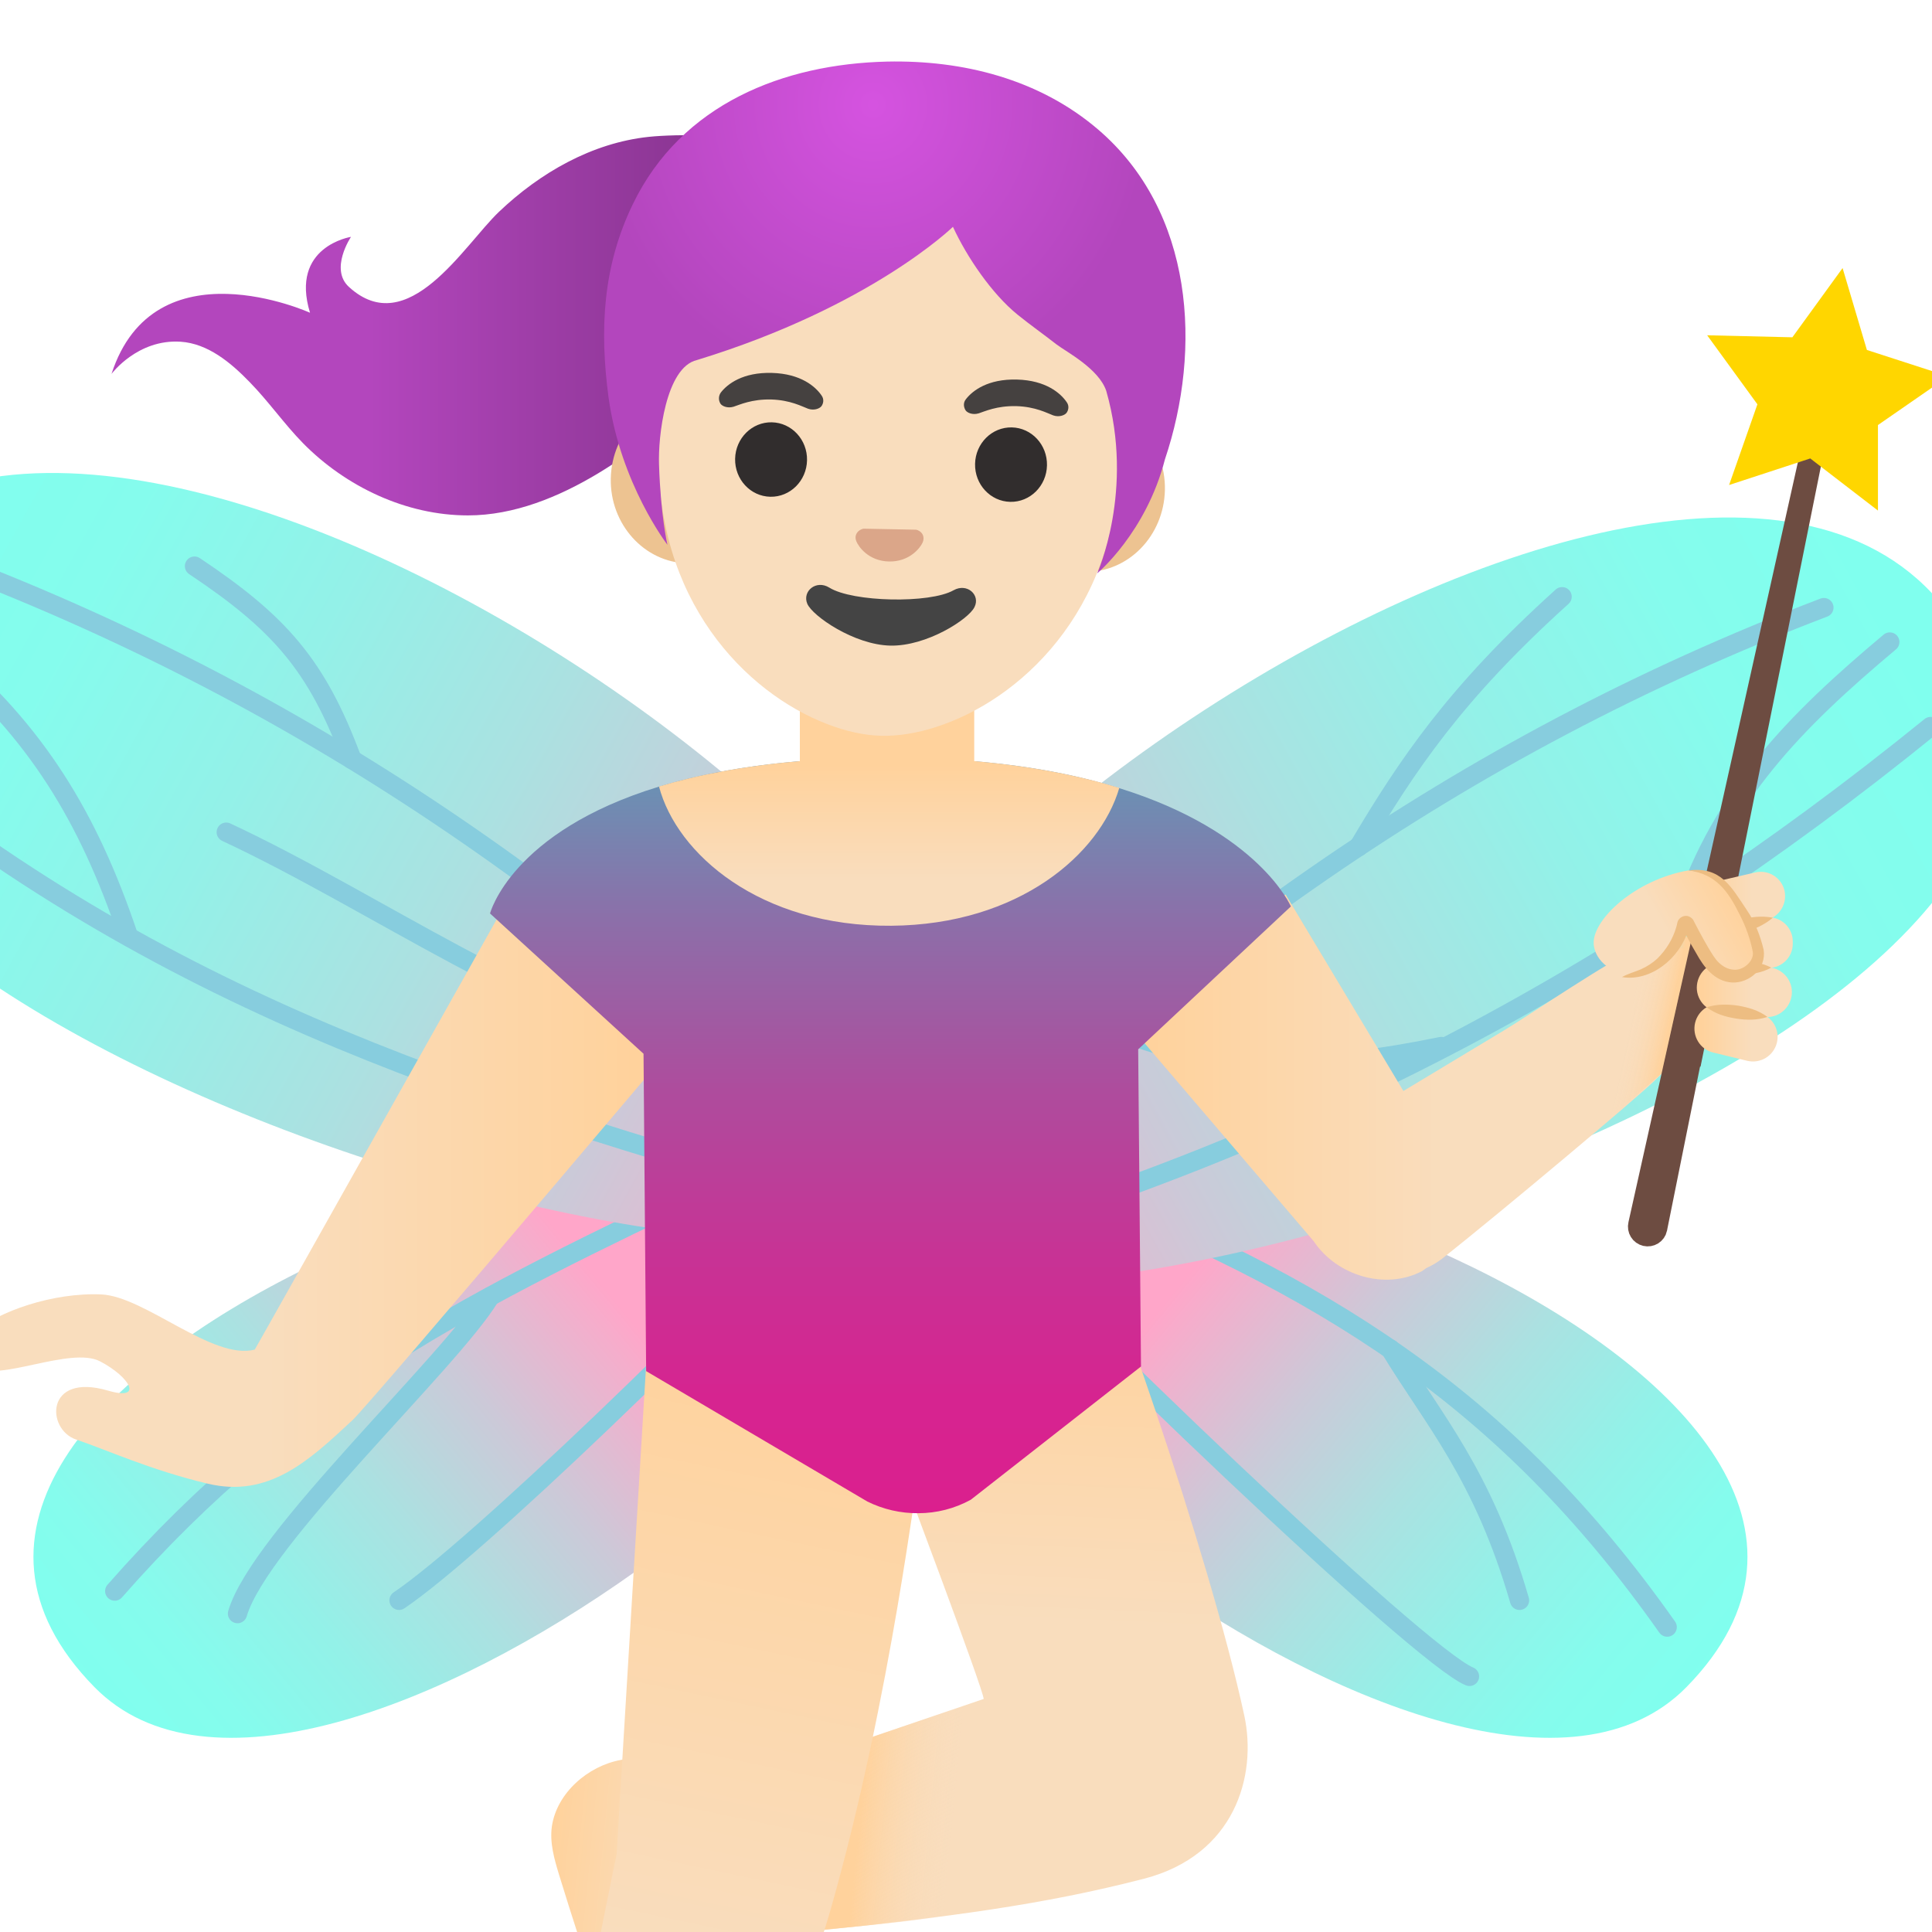
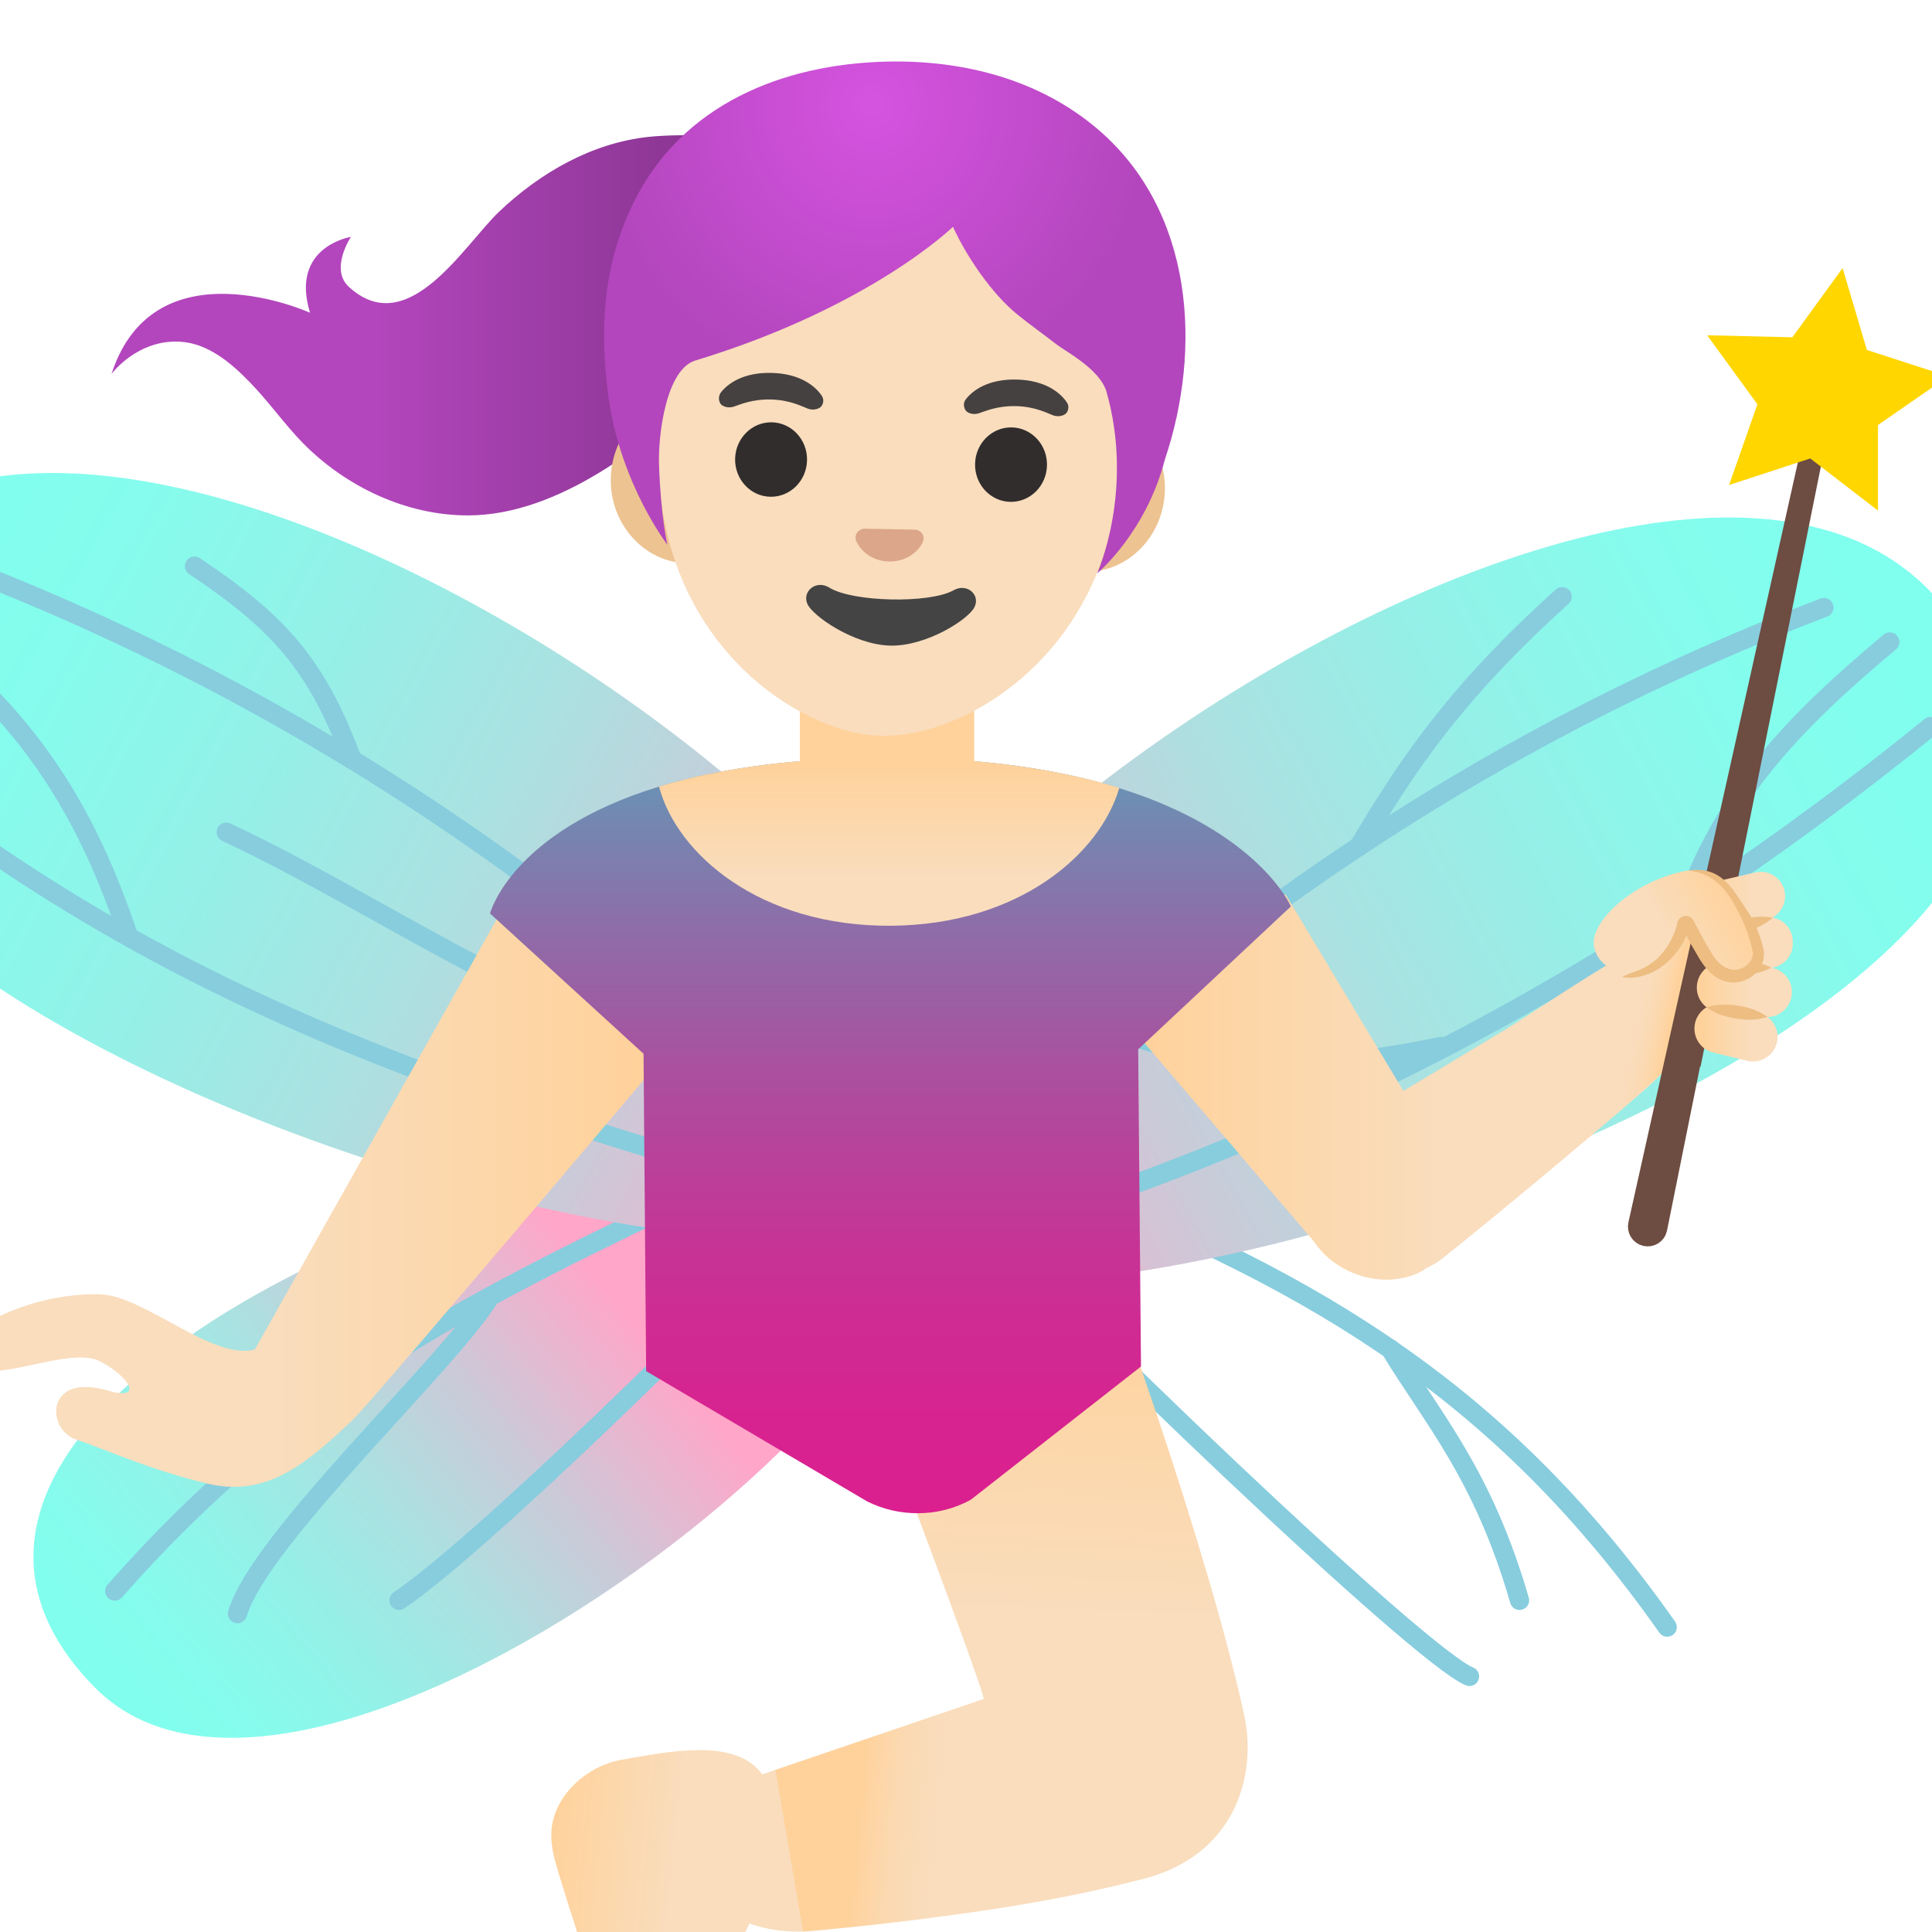
<svg xmlns="http://www.w3.org/2000/svg" width="600" height="600" viewBox="0 0 600 600" fill="none">
  <g clip-path="url(#clip0_2334_76)">
-     <path d="M523.752 523.937C454.867 594.187 227.059 409.125 276.04 370.187C335.254 323.125 617.596 428.25 523.752 523.937Z" fill="url(#paint0_linear_2334_76)" />
    <path d="M517.762 505.312C467.221 433.562 410.379 398.937 329.576 367.125C327.766 366.437 325.832 365.062 325.957 363.125C326.082 361.187 329.95 361.312 329.139 363.062" stroke="#87CDDE" stroke-width="5.975" stroke-miterlimit="10" stroke-linecap="round" stroke-linejoin="round" />
    <path d="M456.364 520.625C441.14 514.5 331.198 409.75 286.959 361.438L290.017 363.563" stroke="#87CDDE" stroke-width="5.975" stroke-miterlimit="10" stroke-linecap="round" stroke-linejoin="round" />
    <path d="M471.901 497C460.607 457.937 445.196 441 431.78 418.938" stroke="#87CDDE" stroke-width="5.975" stroke-miterlimit="10" stroke-linecap="round" stroke-linejoin="round" />
    <path d="M616.847 213.438C658.278 337.188 267.679 447.625 251.518 376.563C229.243 279.062 565.62 60.562 616.847 213.438Z" fill="url(#paint1_linear_2334_76)" />
    <path d="M566.431 188.688C452.496 232.125 362.458 297.875 277.475 383.313" stroke="#87CDDE" stroke-width="5.975" stroke-miterlimit="10" stroke-linecap="round" stroke-linejoin="round" />
    <path d="M599.563 225.625C503.598 303.5 403.016 356.375 282.716 390.312" stroke="#87CDDE" stroke-width="5.975" stroke-miterlimit="10" stroke-linecap="round" stroke-linejoin="round" />
    <path d="M485.129 185.312C451.872 215.312 436.959 237.687 421.984 262.937" stroke="#87CDDE" stroke-width="5.975" stroke-miterlimit="10" stroke-linecap="round" stroke-linejoin="round" />
    <path d="M586.897 199.375C557.446 224.063 535.108 246.75 522.879 282.812" stroke="#87CDDE" stroke-width="5.975" stroke-miterlimit="10" stroke-linecap="round" stroke-linejoin="round" />
    <path d="M447.629 325C410.379 332.625 382.987 333.25 350.166 321.188" stroke="#87CDDE" stroke-width="5.975" stroke-miterlimit="10" stroke-linecap="round" stroke-linejoin="round" />
    <path d="M29.326 523.937C98.211 594.187 326.019 409.125 277.038 370.187C217.824 323.125 -64.517 428.25 29.326 523.937Z" fill="url(#paint2_linear_2334_76)" />
    <path d="M35.628 494.125C91.597 430.375 146.943 403.562 223.502 367.125C225.25 366.312 227.246 365.062 227.121 363.125C226.997 361.187 223.128 361.312 223.939 363.062" stroke="#87CDDE" stroke-width="5.975" stroke-miterlimit="10" stroke-linecap="round" stroke-linejoin="round" />
    <path d="M123.918 497C147.13 481.438 221.88 409.688 266.119 361.375L263.062 363.5" stroke="#87CDDE" stroke-width="5.975" stroke-miterlimit="10" stroke-linecap="round" stroke-linejoin="round" />
    <path d="M73.752 501.125C80.491 477.938 139.642 423.25 152.184 402.688" stroke="#87CDDE" stroke-width="5.975" stroke-miterlimit="10" stroke-linecap="round" stroke-linejoin="round" />
    <path d="M-63.706 199.625C-105.2 323.375 285.462 433.813 301.622 362.75C323.835 265.188 -12.542 46.75 -63.706 199.625Z" fill="url(#paint3_linear_2334_76)" />
    <path d="M-15.1 174.875C98.898 218.312 190.557 284 275.541 369.5" stroke="#87CDDE" stroke-width="5.975" stroke-miterlimit="10" stroke-linecap="round" stroke-linejoin="round" />
    <path d="M-40.994 235.938C54.971 313.813 150 342.563 270.362 376.5" stroke="#87CDDE" stroke-width="5.975" stroke-miterlimit="10" stroke-linecap="round" stroke-linejoin="round" />
    <path d="M60.399 175.812C86.793 193.437 98.398 206.5 109.318 235.875" stroke="#87CDDE" stroke-width="5.975" stroke-miterlimit="10" stroke-linecap="round" stroke-linejoin="round" />
    <path d="M-18.157 202.438C11.294 227.125 27.392 253.875 39.621 289.938" stroke="#87CDDE" stroke-width="5.975" stroke-miterlimit="10" stroke-linecap="round" stroke-linejoin="round" />
    <path d="M70.258 258.438C115.932 279.688 171.277 318.75 202.912 319.812" stroke="#87CDDE" stroke-width="5.975" stroke-miterlimit="10" stroke-linecap="round" stroke-linejoin="round" />
    <path d="M192.804 546.562C182.571 548.437 172.962 556.813 171.402 567.125C170.653 572.25 172.151 577.375 173.648 582.313C177.704 595.5 181.947 608.563 186.377 621.625C188.81 628.75 192.367 636.812 199.667 638.562C204.534 639.75 209.713 637.5 213.27 633.938C216.826 630.375 219.01 625.75 220.944 621.125C229.929 599.625 240.412 590.312 240.786 567.062C241.223 537.437 214.767 542.625 192.804 546.562Z" fill="url(#paint4_linear_2334_76)" />
    <path d="M224.376 555.25L305.491 527.625C305.491 524.937 279.909 457.062 279.909 457.062L331.26 365.812C342.18 386.437 375.624 482.687 386.419 532.75C390.474 551.562 383.423 576.125 355.345 583.437C324.022 591.562 293.76 595.438 253.952 599.563C214.206 603.688 200.478 565.937 224.376 555.25Z" fill="url(#paint5_linear_2334_76)" />
    <path d="M305.491 527.688L240.786 549.687L249.397 599.813C249.397 599.813 296.506 596.062 323.336 590.375C350.166 584.75 305.491 527.688 305.491 527.688Z" fill="url(#paint6_linear_2334_76)" />
-     <path d="M285.649 456.312C283.777 428.187 278.099 398.062 272.359 369.125L269.738 367.5L200.728 422.875L191.493 575.812L171.402 675C161.668 676.25 151.622 680.312 147.816 689.187C145.819 693.937 145.944 699.313 146.194 704.5C146.818 718.25 147.629 732 148.69 745.75C149.251 753.25 150.686 761.937 157.3 765.5C161.73 767.875 167.284 767 171.589 764.437C175.894 761.937 179.201 757.938 182.196 754C191.369 741.875 204.971 714.5 204.971 714.5C204.971 714.5 243.719 642.562 257.82 593.5C277.225 525.562 284.713 456.125 285.649 456.312Z" fill="url(#paint7_linear_2334_76)" />
    <path d="M64.455 460.75C46.61 456.5 32.945 450.188 23.648 447.063C14.289 443.938 13.977 426.125 33.569 431.875C44.738 435.125 40.308 427.625 31.136 422.812C21.963 417.937 -1.31 429.562 -6.801 424.375C-10.607 420.812 -10.046 415.688 -7.924 413.75C-0.749 407.375 16.41 401.313 31.51 402C44.987 402.625 66.14 422.563 79.118 419.125C79.18 419.125 103.889 375.125 126.477 334.937L163.041 269.875L230.928 298.75C230.928 298.75 115.495 435.438 109.443 441.063C95.903 453.688 83.424 465.313 64.455 460.75Z" fill="url(#paint8_linear_2334_76)" />
    <path d="M528.245 298.875C527.745 298.312 527.184 297.813 526.622 297.25C524.279 295.168 521.401 293.784 518.314 293.254C515.227 292.724 512.053 293.069 509.151 294.25C501.352 297.313 473.96 315.875 467.284 319.875L435.836 338.813L399.272 277.812L341.556 307.687L408.008 385.5C415.121 396.187 430.283 400.75 441.639 394.75C441.639 394.75 442.138 394.375 442.949 393.812C444.634 393.062 446.319 392.063 447.816 390.938C467.034 375.688 507.716 341.5 513.706 335.75C523.003 326.563 540.349 312.125 528.245 298.875Z" fill="url(#paint9_linear_2334_76)" />
    <path d="M523.69 290.625L530.179 298.563L523.191 332.563L516.077 333.313L487.063 358.625L493.303 305.438C493.303 305.438 491.556 305.063 503.785 303.438C515.953 301.875 523.69 290.625 523.69 290.625Z" fill="url(#paint10_linear_2334_76)" />
    <path d="M566.431 124.375L565.869 124.188L508.777 380.25C508.687 380.636 508.673 381.035 508.738 381.426C508.802 381.817 508.942 382.192 509.151 382.528C509.359 382.865 509.632 383.157 509.953 383.388C510.275 383.619 510.638 383.785 511.023 383.875C511.408 383.965 511.807 383.979 512.198 383.914C512.588 383.85 512.962 383.71 513.298 383.501C513.634 383.292 513.926 383.019 514.156 382.697C514.387 382.375 514.552 382.011 514.642 381.625V381.562L566.431 124.375Z" fill="#6D4C41" stroke="#6D4C41" stroke-width="6.25" stroke-miterlimit="10" />
    <path d="M572.234 83.25L556.635 104.75L530.179 104.125L545.778 125.563L536.98 150.625L562.188 142.375L583.215 158.562V132L605.054 116.875L579.784 108.687L572.234 83.25Z" fill="#FFD600" />
    <path d="M529.555 308.562C530.928 308.25 531.926 307.812 533.049 306.937L528.12 331.25L516.577 331.625L522.379 305.562C524.314 307.313 526.56 309.312 529.555 308.562Z" fill="#6D4C41" />
    <path d="M353.473 325.875L354.347 424.375L301.497 465.75C296.506 468.5 290.89 469.938 285.212 469.938C279.721 470 274.293 468.75 269.364 466.313L200.666 425.813L199.854 327.25L152.184 283.688C152.184 283.688 158.735 258.313 204.597 244.313C221.443 239.188 243.594 235.563 272.671 235.313C304.804 235.063 329.201 239 347.546 244.75C391.036 258.25 400.894 281.5 400.894 281.5L353.473 325.875Z" fill="url(#paint11_linear_2334_76)" />
    <path d="M526.435 317.625C525.437 321.75 527.995 325.938 532.051 326.875L542.596 329.438C544.565 329.918 546.644 329.596 548.376 328.541C550.108 327.486 551.35 325.785 551.83 323.813C552.31 321.84 551.988 319.757 550.935 318.023C549.882 316.288 548.184 315.043 546.215 314.563L535.67 312C531.614 310.938 527.433 313.5 526.435 317.625Z" fill="url(#paint12_linear_2334_76)" />
-     <path d="M526.997 305.937C526.56 310.187 529.68 313.938 533.923 314.375L548.024 315.813C552.267 316.25 556.011 313.125 556.448 308.875C556.884 304.625 553.765 300.875 549.522 300.437L535.42 299C531.177 298.562 527.433 301.687 526.997 305.937Z" fill="url(#paint13_linear_2334_76)" />
+     <path d="M526.997 305.937C526.56 310.187 529.68 313.938 533.923 314.375L548.024 315.813C552.267 316.25 556.011 313.125 556.448 308.875C556.884 304.625 553.765 300.875 549.522 300.437L535.42 299C531.177 298.562 527.433 301.687 526.997 305.937" fill="url(#paint13_linear_2334_76)" />
    <path d="M525.998 292.562C525.998 292.562 529.43 300.687 533.548 300.687L549.272 300.625C553.453 300.563 556.822 297.187 556.76 293V292.375C556.76 288.188 553.328 284.812 549.147 284.875L533.423 284.937C529.305 284.937 525.936 288.375 525.998 292.562Z" fill="url(#paint14_linear_2334_76)" />
    <path d="M522.754 283.938C523.69 288 527.745 290.563 531.801 289.625L548.523 285.75C550.473 285.274 552.159 284.053 553.22 282.347C554.281 280.642 554.634 278.588 554.201 276.625C553.265 272.563 549.21 270 545.154 270.938L528.432 274.813C524.314 275.813 521.88 279.875 522.754 283.938Z" fill="url(#paint15_linear_2334_76)" />
    <path d="M548.898 315.813C546.027 313.688 542.908 312.875 539.788 312.313C536.606 311.875 533.423 311.75 529.992 312.813C532.862 314.938 535.982 315.813 539.101 316.313C542.284 316.813 545.466 316.938 548.898 315.813Z" fill="#EDBD82" />
    <path d="M550.083 300.5C547.026 298.938 543.968 298.562 540.911 298.562C537.854 298.625 534.796 299.063 531.801 300.75C534.859 302.375 537.916 302.687 540.973 302.687C543.968 302.562 547.026 302.188 550.083 300.5Z" fill="#EDBD82" />
    <path d="M530.928 290.313C534.609 291 537.978 290.438 541.285 289.625C544.53 288.688 547.712 287.438 550.582 285C546.901 284.313 543.532 284.813 540.225 285.688C536.98 286.563 533.798 287.813 530.928 290.313Z" fill="#EDBD82" />
    <path d="M545.029 291.813C548.086 296.688 541.972 301.5 538.29 302.188C534.671 302.875 532.051 299.813 530.428 296.5C527.371 290.438 525 287.813 522.816 286.75C520.819 285.75 522.629 299.438 509.214 302.25C501.477 303.875 494.988 298.375 494.925 292.813C494.863 285.375 507.779 273.25 524.314 270.312C539.85 271.563 543.532 289.5 545.029 291.813Z" fill="url(#paint16_linear_2334_76)" />
    <path d="M503.723 303.437C512.646 304.937 521.631 297.625 524.251 288.937L524.501 288.125L524.626 287.687C524.75 287.312 524.688 287.5 524.626 287.687C524.438 288.125 523.939 288.437 523.502 288.437C523.066 288.5 522.379 288 522.317 287.687L523.752 290.625C524.75 292.562 525.811 294.437 526.934 296.312C528.869 299.812 532.238 304.812 537.916 305.125C543.22 305.375 548.648 300.812 547.712 294.937C546.651 290.5 545.029 286.375 542.533 282.687C537.604 275.375 534.484 269.062 524.438 270.312C532.987 271.5 536.668 276.75 540.287 284.062C542.159 287.687 543.594 291.687 544.343 295.562C544.842 298.5 541.285 301.562 538.228 301.125C536.668 301 535.171 300.25 533.86 299C532.55 297.812 531.614 296.062 530.491 294.25C529.43 292.437 528.432 290.625 527.433 288.75L525.998 286C525.749 285.25 524.563 284.375 523.565 284.437C522.567 284.437 521.568 285.062 521.131 285.937C520.882 286.5 520.944 286.625 520.882 286.687L520.819 287.062L520.632 287.75C519.572 291.562 517.45 295 514.642 297.75C513.207 299.062 511.46 300.187 509.651 301C507.654 301.875 505.72 302.312 503.723 303.437Z" fill="#EDBD82" />
    <path d="M302.558 236.375V207.75H248.399V236.375C230.865 237.875 216.452 240.688 204.659 244.25C210.15 265.188 236.044 287.812 276.789 287.5C316.41 287.187 341.618 265.25 347.608 244.687C335.379 240.937 320.528 237.937 302.558 236.375Z" fill="url(#paint17_linear_2334_76)" />
    <path d="M201.477 42.5C183.819 44.375 167.658 53.688 154.929 65.812C144.072 76.188 126.726 105.875 108.382 89.125C102.267 83.562 109.006 73.562 109.006 73.562C109.006 73.562 89.975 76.5 96.277 97.125C96.277 97.125 47.92 75.188 34.63 116.125C34.63 116.125 42.679 105.25 56.094 106.125C64.58 106.688 71.693 112.625 77.558 118.688C83.424 124.688 88.228 131.625 94.093 137.625C107.384 151.125 126.102 160.063 145.32 160.063C174.022 160.063 201.04 137.063 215.516 124.563C223.627 117.563 255.012 60.438 265.121 53.375C279.222 43.438 219.135 40.625 201.477 42.5Z" fill="url(#paint18_linear_2334_76)" />
    <path d="M338.062 125.813L321.402 125.438L231.115 123.563L214.455 123.188C201.102 122.938 189.996 134.313 189.684 148.563C189.372 162.75 200.042 174.625 213.394 174.938L230.054 175.313L320.341 177.188L337.001 177.563C350.354 177.813 361.46 166.438 361.772 152.188C362.084 137.938 351.352 126.125 338.062 125.813Z" fill="#EDC391" />
    <path d="M278.661 54.812C315.849 55.875 349.48 84.562 347.733 143.312C346.36 190.437 316.41 217.5 290.765 225.75C284.651 227.75 278.785 228.625 273.606 228.5C268.428 228.375 262.687 227.125 256.76 224.812C231.614 215.125 203.224 186.375 204.597 139.125C206.281 80.438 241.473 53.75 278.661 54.812Z" fill="#F9DDBD" />
    <path d="M300 123.937C302.059 121.312 306.801 117.625 315.849 117.875C324.834 118.125 329.388 122.125 331.26 124.875C332.134 126.062 331.822 127.437 331.198 128.25C330.574 129 328.889 129.625 327.08 129C325.208 128.312 321.651 126.312 315.599 126.125C309.547 126 305.865 127.75 303.931 128.375C302.059 128.937 300.374 128.187 299.875 127.437C299.251 126.437 299.064 125.062 300 123.937Z" fill="#454140" />
    <path d="M223.877 121.875C225.936 119.25 230.678 115.562 239.725 115.812C248.71 116.062 253.265 120.062 255.137 122.812C256.011 124 255.699 125.375 255.075 126.187C254.451 126.937 252.766 127.562 250.957 126.937C249.085 126.25 245.528 124.25 239.476 124.062C233.423 123.937 229.742 125.687 227.808 126.312C225.936 126.875 224.251 126.125 223.752 125.375C223.422 124.846 223.257 124.23 223.279 123.606C223.301 122.982 223.509 122.379 223.877 121.875Z" fill="#454140" />
    <path d="M250.63 142.946C250.763 136.562 245.872 131.281 239.705 131.152C233.538 131.023 228.43 136.094 228.297 142.478C228.164 148.863 233.055 154.143 239.222 154.272C245.389 154.401 250.496 149.33 250.63 142.946Z" fill="#312D2D" />
    <path d="M325.149 144.527C325.282 138.143 320.391 132.863 314.224 132.733C308.057 132.604 302.949 137.675 302.816 144.059C302.683 150.444 307.574 155.724 313.741 155.853C319.908 155.982 325.016 150.912 325.149 144.527Z" fill="#312D2D" />
    <path d="M285.087 164.688C284.856 164.567 284.599 164.503 284.339 164.5L268.303 164.188C268.053 164.188 267.804 164.25 267.554 164.375C266.119 164.938 265.245 166.438 265.932 168.063C266.556 169.688 269.676 174.25 276.102 174.375C282.529 174.5 285.836 170.063 286.522 168.5C287.271 166.813 286.522 165.313 285.087 164.688Z" fill="#DBA689" />
    <path d="M296.131 183.312C288.769 187.5 264.809 187 257.571 182.5C253.453 179.937 249.085 183.625 250.707 187.5C252.329 191.312 265.245 200.25 276.477 200.5C287.77 200.75 300.811 192.312 302.621 188.562C304.555 184.812 300.374 180.937 296.131 183.312Z" fill="#444444" />
    <path d="M361.772 142.688C373.315 108.375 370.819 65.688 340.994 40.188C322.65 24.5 298.939 18.625 275.478 19.125C243.407 19.875 211.71 32.188 196.61 63.25C187.126 82.688 186.19 102.5 188.998 123.5C192.741 150.375 207.28 169.188 207.28 169.188C207.28 169.188 205.22 160.75 204.659 144.25C204.347 135.75 206.718 114.063 216.452 111.813C270.549 95.25 295.944 70.438 295.944 70.438C300.312 79.938 308.111 91.312 315.973 97.688C319.904 100.875 324.085 103.812 328.078 106.937C331.198 109.312 341.181 114.438 343.552 121.375C352.413 152.25 340.745 178.063 340.745 178.063C340.745 178.063 355.907 165.438 361.772 142.688Z" fill="url(#paint19_radial_2334_76)" />
  </g>
  <defs>
    <linearGradient id="paint0_linear_2334_76" x1="522.307" y1="532.135" x2="363.909" y2="401.68" gradientUnits="userSpaceOnUse">
      <stop stop-color="#80FFEE" />
      <stop offset="0.156" stop-color="#85FCED" />
      <stop offset="0.34" stop-color="#93F1E8" />
      <stop offset="0.539" stop-color="#ABE1E1" />
      <stop offset="0.748" stop-color="#CCC9D8" />
      <stop offset="0.962" stop-color="#F7ACCB" />
      <stop offset="1" stop-color="#FFA6C9" />
    </linearGradient>
    <linearGradient id="paint1_linear_2334_76" x1="592.342" y1="199.093" x2="265.366" y2="379.916" gradientUnits="userSpaceOnUse">
      <stop stop-color="#80FFEE" />
      <stop offset="0.156" stop-color="#85FCED" />
      <stop offset="0.34" stop-color="#93F1E8" />
      <stop offset="0.539" stop-color="#ABE1E1" />
      <stop offset="0.748" stop-color="#CCC9D8" />
      <stop offset="0.962" stop-color="#F7ACCB" />
      <stop offset="1" stop-color="#FFA6C9" />
    </linearGradient>
    <linearGradient id="paint2_linear_2334_76" x1="30.967" y1="532.056" x2="189.366" y2="401.601" gradientUnits="userSpaceOnUse">
      <stop stop-color="#80FFEE" />
      <stop offset="0.156" stop-color="#85FCED" />
      <stop offset="0.34" stop-color="#93F1E8" />
      <stop offset="0.539" stop-color="#ABE1E1" />
      <stop offset="0.748" stop-color="#CCC9D8" />
      <stop offset="0.962" stop-color="#F7ACCB" />
      <stop offset="1" stop-color="#FFA6C9" />
    </linearGradient>
    <linearGradient id="paint3_linear_2334_76" x1="-39.611" y1="185.212" x2="287.349" y2="366.054" gradientUnits="userSpaceOnUse">
      <stop stop-color="#80FFEE" />
      <stop offset="0.156" stop-color="#85FCED" />
      <stop offset="0.34" stop-color="#93F1E8" />
      <stop offset="0.539" stop-color="#ABE1E1" />
      <stop offset="0.748" stop-color="#CCC9D8" />
      <stop offset="0.962" stop-color="#F7ACCB" />
      <stop offset="1" stop-color="#FFA6C9" />
    </linearGradient>
    <linearGradient id="paint4_linear_2334_76" x1="169.484" y1="587.274" x2="238.481" y2="593.862" gradientUnits="userSpaceOnUse">
      <stop stop-color="#FFD29C" />
      <stop offset="0.575" stop-color="#F9DDBD" />
    </linearGradient>
    <linearGradient id="paint5_linear_2334_76" x1="306.857" y1="398.55" x2="299.094" y2="580.08" gradientUnits="userSpaceOnUse">
      <stop stop-color="#FFD29C" />
      <stop offset="0.575" stop-color="#F9DDBD" />
    </linearGradient>
    <linearGradient id="paint6_linear_2334_76" x1="267.067" y1="562.75" x2="317.129" y2="567.534" gradientUnits="userSpaceOnUse">
      <stop stop-color="#FFD29C" />
      <stop offset="0.575" stop-color="#F9DDBD" stop-opacity="0" />
    </linearGradient>
    <linearGradient id="paint7_linear_2334_76" x1="249.328" y1="417.075" x2="180.473" y2="744.11" gradientUnits="userSpaceOnUse">
      <stop stop-color="#FFD29C" />
      <stop offset="0.575" stop-color="#F9DDBD" />
    </linearGradient>
    <linearGradient id="paint8_linear_2334_76" x1="197.065" y1="365.806" x2="-1.541" y2="365.806" gradientUnits="userSpaceOnUse">
      <stop stop-color="#FFD29C" />
      <stop offset="0.575" stop-color="#F9DDBD" />
    </linearGradient>
    <linearGradient id="paint9_linear_2334_76" x1="355.52" y1="337.625" x2="517.481" y2="337.625" gradientUnits="userSpaceOnUse">
      <stop stop-color="#FFD29C" />
      <stop offset="0.575" stop-color="#F9DDBD" />
    </linearGradient>
    <linearGradient id="paint10_linear_2334_76" x1="495.183" y1="322.582" x2="516.774" y2="326.875" gradientUnits="userSpaceOnUse">
      <stop offset="0.437" stop-color="#F9DDBD" stop-opacity="0" />
      <stop offset="1" stop-color="#FFD29C" />
    </linearGradient>
    <linearGradient id="paint11_linear_2334_76" x1="276.539" y1="173.569" x2="276.539" y2="471.181" gradientUnits="userSpaceOnUse">
      <stop stop-color="#2CD1C9" />
      <stop offset="0.188" stop-color="#609CB7" />
      <stop offset="0.376" stop-color="#8C6FA9" />
      <stop offset="0.555" stop-color="#AE4C9D" />
      <stop offset="0.723" stop-color="#C73395" />
      <stop offset="0.876" stop-color="#D62490" />
      <stop offset="1" stop-color="#DB1F8E" />
    </linearGradient>
    <linearGradient id="paint12_linear_2334_76" x1="528.488" y1="320.744" x2="555.474" y2="320.744" gradientUnits="userSpaceOnUse">
      <stop stop-color="#FFD29C" />
      <stop offset="0.575" stop-color="#F9DDBD" />
    </linearGradient>
    <linearGradient id="paint13_linear_2334_76" x1="528.488" y1="307.4" x2="555.474" y2="307.4" gradientUnits="userSpaceOnUse">
      <stop stop-color="#FFD29C" />
      <stop offset="0.575" stop-color="#F9DDBD" />
    </linearGradient>
    <linearGradient id="paint14_linear_2334_76" x1="528.488" y1="292.737" x2="555.474" y2="292.737" gradientUnits="userSpaceOnUse">
      <stop stop-color="#FFD29C" />
      <stop offset="0.575" stop-color="#F9DDBD" />
    </linearGradient>
    <linearGradient id="paint15_linear_2334_76" x1="528.488" y1="280.313" x2="555.474" y2="280.313" gradientUnits="userSpaceOnUse">
      <stop stop-color="#FFD29C" />
      <stop offset="0.575" stop-color="#F9DDBD" />
    </linearGradient>
    <linearGradient id="paint16_linear_2334_76" x1="539.925" y1="280.019" x2="503.325" y2="300.891" gradientUnits="userSpaceOnUse">
      <stop stop-color="#FFD29C" />
      <stop offset="0.575" stop-color="#F9DDBD" />
    </linearGradient>
    <linearGradient id="paint17_linear_2334_76" x1="276.071" y1="237.856" x2="276.071" y2="293.525" gradientUnits="userSpaceOnUse">
      <stop stop-color="#FFD29C" />
      <stop offset="0.63" stop-color="#F9DDBD" />
    </linearGradient>
    <linearGradient id="paint18_linear_2334_76" x1="34.53" y1="100.975" x2="267.092" y2="100.975" gradientUnits="userSpaceOnUse">
      <stop offset="0.345" stop-color="#B346BD" />
      <stop offset="1" stop-color="#762D7D" />
    </linearGradient>
    <radialGradient id="paint19_radial_2334_76" cx="0" cy="0" r="1" gradientUnits="userSpaceOnUse" gradientTransform="translate(271.118 32.72) rotate(180) scale(85.965 89.118)">
      <stop offset="0.005" stop-color="#D553E0" />
      <stop offset="1" stop-color="#B346BD" />
    </radialGradient>
    <clipPath id="clip0_2334_76">
      <rect width="600" height="600" fill="white" />
    </clipPath>
  </defs>
</svg>